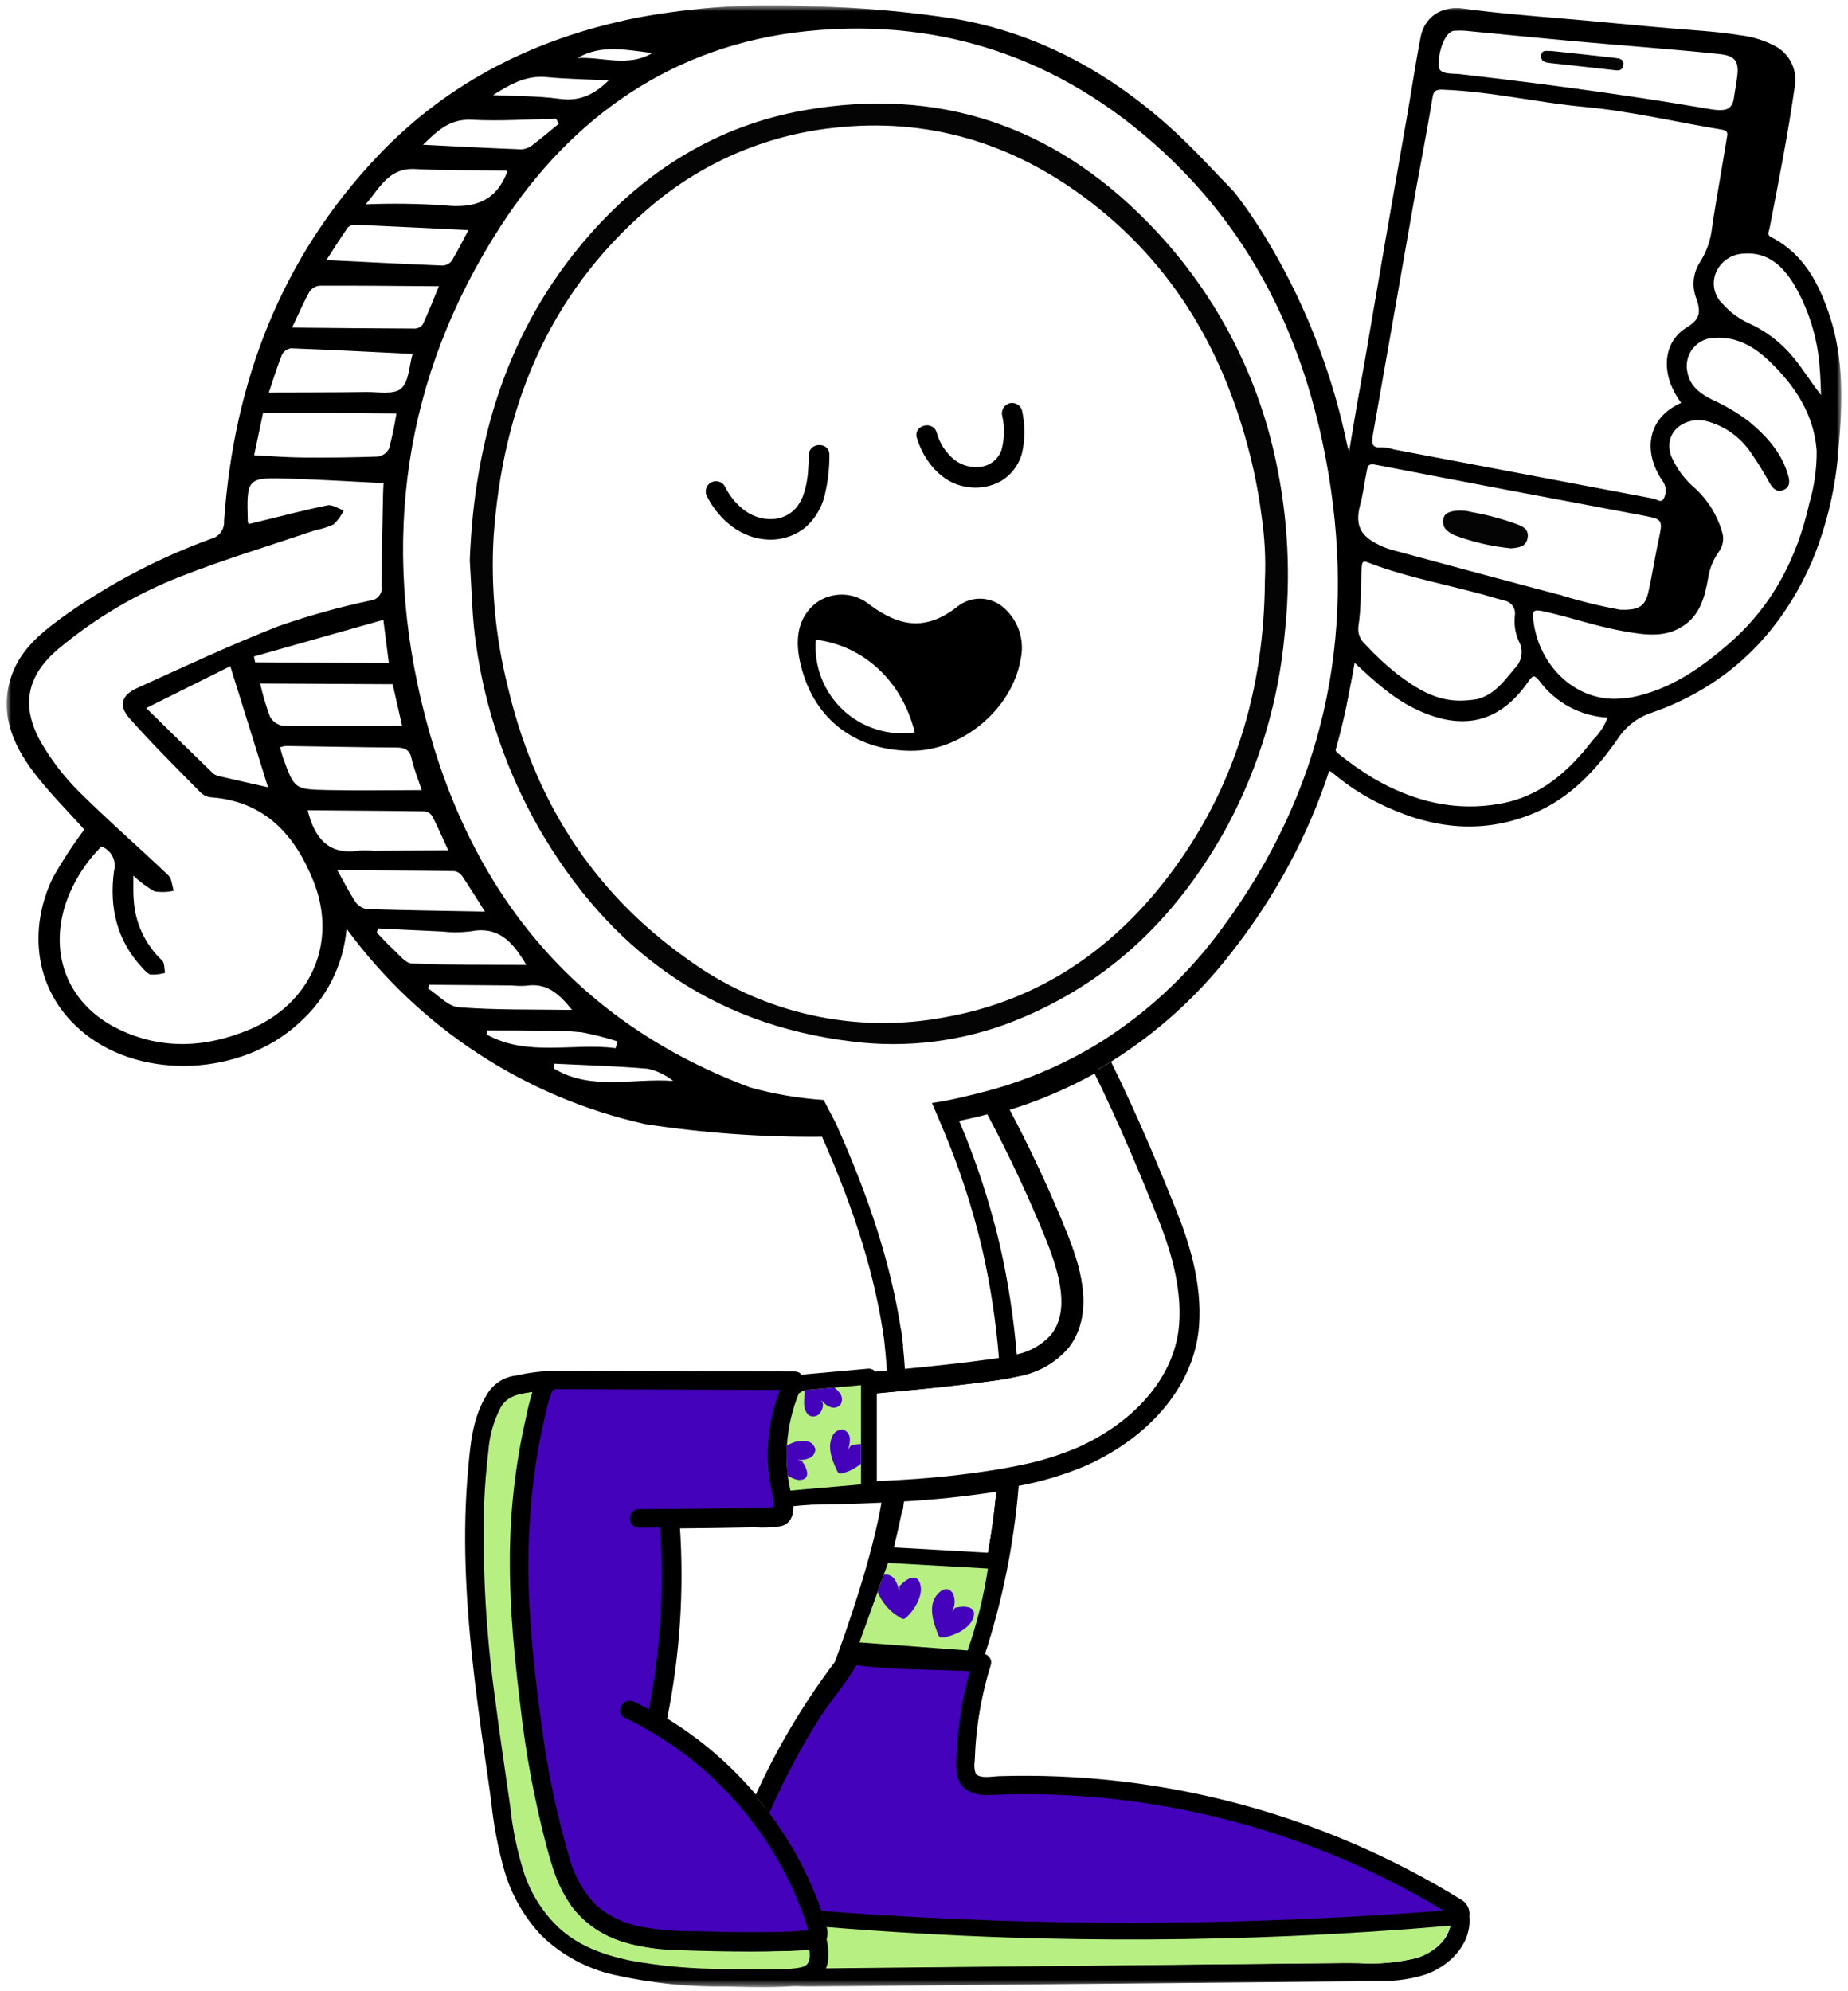
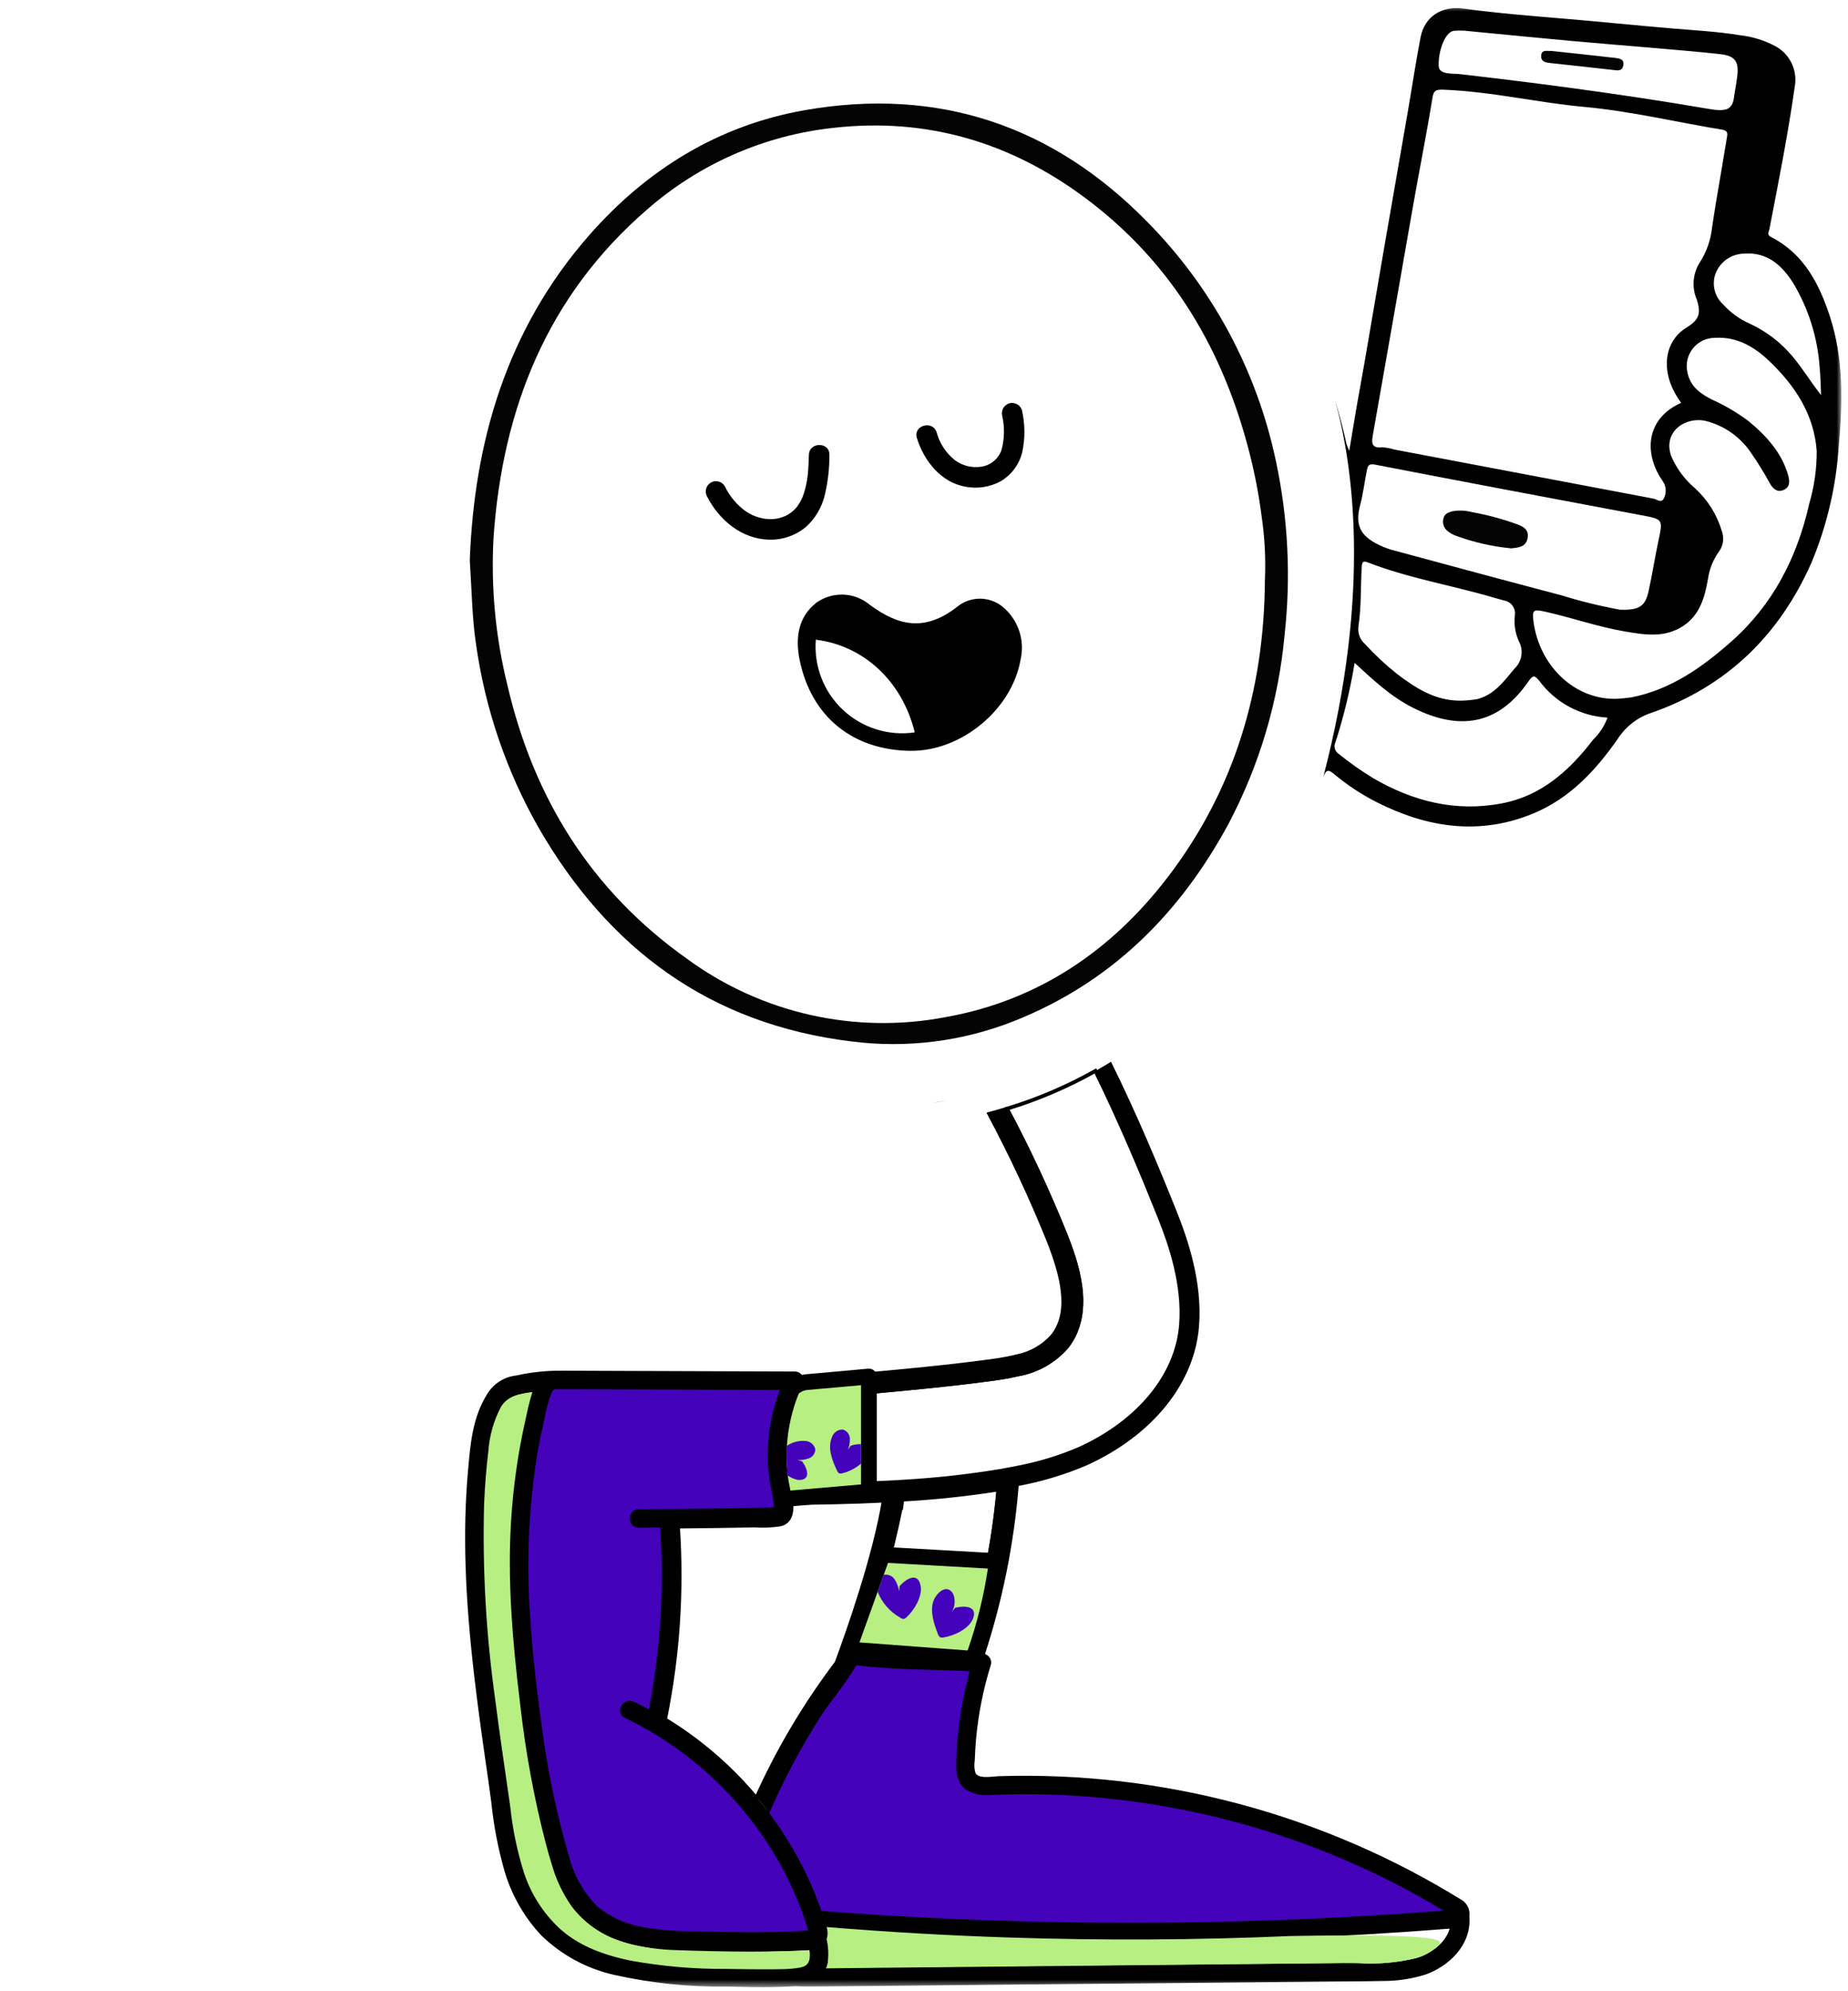
<svg xmlns="http://www.w3.org/2000/svg" width="246" height="265" viewBox="0 0 246 265" fill="none">
  <mask id="mask0_1_603" style="mask-type:luminance" maskUnits="userSpaceOnUse" x="0" y="0" width="246" height="265">
    <path d="M245.113 0.734H0.887V264.472H245.113V0.734Z" fill="white" />
  </mask>
  <g mask="url(#mask0_1_603)">
    <path d="M62.537 74.575C63.117 58.997 67.326 43.952 78.46 31.275C86.072 22.61 95.585 16.687 107.142 14.662C124.963 11.54 140.18 16.762 152.657 29.462C161.371 38.259 167.352 49.391 169.876 61.514C171.473 69.059 171.854 76.811 171.003 84.476C170.198 93.292 167.653 101.861 163.515 109.687C157.1 121.526 147.982 130.749 135.001 135.893C128.156 138.604 120.737 139.542 113.433 138.619C94.381 136.325 80.964 126.153 71.762 110.28C67.439 102.718 64.592 94.404 63.372 85.78C62.845 82.285 62.81 78.78 62.537 74.58M168.384 77.141C168.502 74.342 168.357 71.538 167.949 68.766C167.596 66.013 167.082 63.284 166.408 60.592C162.954 46.864 156.201 35.092 144.455 26.341C134.555 18.969 123.443 15.611 110.955 17.015C101.77 18.003 93.111 21.794 86.155 27.874C72.776 39.434 66.906 54.474 65.705 71.433C65.325 78.094 65.95 84.773 67.559 91.248C71.032 106.135 78.608 118.5 91.448 127.607C96.351 131.203 101.944 133.748 107.876 135.083C113.808 136.418 119.952 136.514 125.923 135.365C138.24 133.16 147.937 126.495 155.323 116.906C164.365 105.169 168.305 91.706 168.379 77.139" fill="#040404" />
    <path d="M201.174 72.986C198.605 72.739 196.079 72.156 193.66 71.253C193.283 71.097 192.933 70.882 192.623 70.617C192.399 70.42 192.235 70.163 192.151 69.877C192.068 69.591 192.067 69.286 192.15 69C192.281 68.395 192.769 68.193 193.34 68.046C194.197 67.894 195.076 67.931 195.916 68.156C197.911 68.512 199.873 69.034 201.781 69.716C202.681 70.039 203.547 70.406 203.355 71.583C203.155 72.814 202.134 72.883 201.175 72.983" fill="#040404" />
    <path d="M206.448 6.773C209.392 7.091 212.191 7.38 214.986 7.705C215.563 7.772 216.272 7.865 216.079 8.738C215.908 9.513 215.315 9.381 214.705 9.309C211.957 8.983 209.205 8.709 206.453 8.401C205.867 8.335 205.145 8.267 205.153 7.496C205.16 6.485 206.03 6.85 206.453 6.774" fill="#040404" />
    <path d="M121.225 99.932C113.504 99.854 107.995 95.381 106.451 87.864C105.851 84.964 106.219 82.142 108.651 80.233C109.7 79.478 110.971 79.095 112.263 79.142C113.554 79.19 114.793 79.667 115.784 80.497C119.755 83.433 123.223 83.997 127.371 80.797C128.22 80.087 129.289 79.692 130.396 79.681C131.502 79.67 132.579 80.043 133.442 80.736C134.463 81.571 135.23 82.676 135.656 83.924C136.083 85.173 136.151 86.515 135.854 87.801C134.703 94.433 127.978 100.001 121.221 99.928M121.766 97.466C120.102 90.666 114.96 85.917 108.602 85.142C108.462 86.87 108.714 88.608 109.338 90.226C109.963 91.843 110.945 93.299 112.211 94.484C113.477 95.67 114.994 96.554 116.649 97.072C118.304 97.59 120.054 97.727 121.77 97.474" fill="black" />
    <path d="M94.132 66.097C95.732 69.223 98.712 71.718 102.337 71.826C104.146 71.887 105.914 71.278 107.301 70.116C108.519 69.008 109.38 67.563 109.772 65.964C110.204 64.191 110.418 62.371 110.407 60.546C110.452 58.787 107.721 58.789 107.676 60.546C107.659 61.215 107.634 61.884 107.583 62.551C107.546 63.179 107.463 63.804 107.334 64.421C107.213 65.029 107.04 65.625 106.817 66.203C106.762 66.332 106.583 66.687 106.462 66.893C106.377 67.04 106.285 67.182 106.189 67.322C106.195 67.313 106.056 67.506 106.123 67.422C106.167 67.364 106.023 67.545 106.001 67.567C104.285 69.541 101.453 69.487 99.325 68.087C98.107 67.227 97.131 66.068 96.491 64.722C96.4 64.567 96.28 64.431 96.137 64.323C95.995 64.214 95.832 64.135 95.658 64.09C95.484 64.044 95.304 64.033 95.126 64.058C94.948 64.082 94.777 64.141 94.622 64.232C94.467 64.322 94.332 64.442 94.223 64.585C94.115 64.728 94.035 64.891 93.99 65.065C93.945 65.238 93.934 65.419 93.958 65.597C93.982 65.775 94.041 65.946 94.132 66.101" fill="black" />
    <path d="M122.051 58.288C122.962 61.288 125.251 64.208 128.494 64.773C130.107 65.089 131.78 64.832 133.223 64.045C133.927 63.625 134.54 63.071 135.029 62.414C135.518 61.757 135.872 61.009 136.071 60.215C136.469 58.373 136.461 56.467 136.046 54.629C135.947 54.281 135.716 53.987 135.401 53.808C135.087 53.63 134.715 53.582 134.366 53.675C134.022 53.779 133.731 54.011 133.553 54.324C133.375 54.637 133.325 55.006 133.412 55.355C133.75 56.841 133.72 58.387 133.326 59.86C133.128 60.451 132.769 60.975 132.29 61.374C131.812 61.773 131.231 62.031 130.614 62.119C130 62.211 129.373 62.181 128.771 62.03C128.169 61.879 127.602 61.609 127.104 61.238C125.927 60.301 125.08 59.013 124.685 57.561C124.176 55.883 121.538 56.599 122.051 58.287" fill="black" />
    <path d="M204.067 108.285C208.942 106.285 212.41 102.552 215.358 98.326C216.413 96.693 217.998 95.472 219.845 94.868C229.838 91.392 236.864 84.541 241.13 74.903C243.191 69.969 244.421 64.728 244.769 59.393C245.284 53.559 245.433 47.739 243.581 42.093C242.159 37.76 240.12 33.785 235.795 31.57C235.144 31.236 235.462 30.897 235.545 30.465C236.753 24.194 238.004 17.928 238.901 11.603C239.106 10.564 238.981 9.487 238.545 8.523C238.109 7.558 237.383 6.753 236.467 6.221C234.961 5.393 233.305 4.871 231.596 4.686C228.542 4.186 225.447 4.032 222.365 3.768C217.647 3.368 212.935 2.881 208.216 2.485C203.724 2.109 199.231 1.751 194.764 1.138C191.938 0.75 189.635 2.2 189.103 4.957C188.468 8.248 187.973 11.566 187.403 14.87C186.361 20.895 185.303 26.917 184.261 32.942C183.382 38.032 182.523 43.125 181.646 48.216C181.316 50.135 180.952 52.048 180.62 53.966C180.288 55.884 179.981 57.78 179.609 60.007C179.465 59.701 179.34 59.386 179.233 59.065C178.811 57.132 178.314 55.236 177.742 53.379C179.955 61.335 182.692 78.396 176.151 103.417C176.541 102.384 176.841 102.4 177.586 103.023C179.327 104.48 181.228 105.735 183.252 106.761C189.976 110.169 196.914 111.227 204.071 108.286M240.825 67.108C239.203 74.261 235.978 80.537 230.399 85.448C226.517 88.866 222.355 91.806 217.137 92.821C216.463 92.919 215.785 92.983 215.104 93.011C209.525 93.106 204.965 88.58 204.15 82.851C203.908 81.151 204.092 81.051 205.766 81.43C209.287 82.221 212.705 83.43 216.272 84.038C218.935 84.492 221.588 84.938 224.061 83.312C226.322 81.823 226.934 79.449 227.367 77.028C227.551 75.728 228.048 74.493 228.814 73.428C229.097 73.043 229.281 72.595 229.351 72.122C229.421 71.65 229.374 71.167 229.214 70.717C228.573 68.53 227.348 66.559 225.67 65.017C224.278 63.848 223.18 62.368 222.463 60.697C221.315 57.425 224.396 55.388 227.104 56.036C229.55 56.662 231.679 58.166 233.085 60.262C233.991 61.564 234.826 62.914 235.585 64.307C236.024 65.08 236.577 65.576 237.436 65.207C238.336 64.818 238.241 63.97 238.016 63.198C237.139 60.189 235.116 57.998 232.782 56.066C231.261 54.925 229.617 53.956 227.882 53.177C226.372 52.407 225.006 51.457 224.629 49.577C224.5 49.026 224.497 48.453 224.62 47.901C224.743 47.349 224.99 46.832 225.341 46.388C225.692 45.944 226.139 45.586 226.648 45.339C227.157 45.092 227.716 44.964 228.281 44.963C231.26 44.784 233.571 46.188 235.569 48.104C238.955 51.352 241.475 55.147 241.832 59.994C241.849 62.403 241.508 64.8 240.818 67.108M232.193 33.752C235.235 33.536 237.172 35.279 238.693 37.652C240.742 41.071 241.953 44.926 242.227 48.902C242.345 50.032 242.348 51.173 242.418 52.585C240.968 50.754 239.94 48.996 238.618 47.441C237.046 45.56 235.071 44.057 232.84 43.041C231.515 42.447 230.33 41.58 229.361 40.497C228.788 39.972 228.391 39.283 228.225 38.524C228.058 37.766 228.129 36.974 228.429 36.257C228.748 35.52 229.273 34.892 229.942 34.448C230.61 34.004 231.394 33.764 232.196 33.757M193.567 4.094C194.022 4.064 194.478 4.061 194.932 4.085C199.643 4.537 204.349 5.006 209.057 5.439C212.499 5.756 215.946 6.018 219.39 6.319C222.605 6.601 225.824 6.856 229.031 7.213C230.98 7.43 231.503 8.213 231.251 10.178C231.171 10.806 231.081 11.435 230.961 12.057C230.773 13.031 230.853 13.705 230.261 14.28C229.718 14.809 228.518 14.674 227.607 14.518C221.307 13.439 214.98 12.492 208.642 11.64C205.438 11.209 202.231 10.802 199.021 10.417C197.421 10.224 195.819 10.036 194.214 9.853C193.428 9.763 191.585 9.966 191.519 8.839C191.408 6.939 192.319 4.239 193.565 4.091M182.765 57.806C184.478 48.042 186.212 38.281 187.905 28.513C188.871 22.938 189.781 18.555 190.693 12.971C190.833 12.116 191.093 11.896 192.088 11.935C198.659 12.191 204.647 13.663 210.958 14.235C217.127 14.804 223.174 16.262 229.267 17.262C230.089 17.398 229.951 17.869 229.878 18.32C229.4 21.272 228.883 24.22 228.388 27.168C228.215 28.195 228.072 29.228 227.909 30.258C227.733 31.957 227.153 33.588 226.217 35.017C225.776 35.74 225.515 36.558 225.454 37.402C225.394 38.247 225.537 39.094 225.87 39.872C226.477 41.73 226.159 42.589 224.507 43.594C222.092 45.063 221.251 47.978 222.368 51.03C222.719 51.955 223.198 52.825 223.792 53.616C219.336 55.597 218.792 59.851 220.983 63.508C221.202 63.798 221.394 64.106 221.559 64.43C221.691 64.748 221.749 65.091 221.729 65.435C221.709 65.778 221.611 66.113 221.442 66.413C221.096 66.978 220.542 66.447 220.093 66.362C208.585 64.189 197.078 62.01 185.57 59.825C185.055 59.656 184.519 59.56 183.977 59.538C182.436 59.7 182.598 58.769 182.767 57.806M181.067 67.186C181.462 65.707 181.637 64.169 181.941 62.665C182.057 62.093 182.113 61.658 183.06 61.842C194.86 64.133 206.677 66.348 218.491 68.573C221.408 69.122 221.382 69.099 220.752 72.042C220.278 74.252 219.941 76.491 219.452 78.696C219.016 80.667 218.243 81.233 215.659 81.15C213.013 80.665 210.398 80.023 207.827 79.228C200.327 77.26 192.853 75.228 185.369 73.211C184.935 73.095 184.509 72.947 184.095 72.769C181.218 71.527 180.285 70.11 181.066 67.187M180.826 83.376C181.232 80.751 181.109 78.094 181.271 75.452C181.314 74.757 181.461 74.615 182.111 74.867C187.511 76.957 193.231 77.895 198.762 79.518C199.236 79.657 199.715 79.781 200.191 79.918C200.646 79.985 201.056 80.23 201.331 80.598C201.606 80.967 201.723 81.43 201.657 81.885C201.515 83.065 201.698 84.262 202.185 85.346C202.505 85.934 202.62 86.611 202.514 87.271C202.408 87.931 202.086 88.538 201.598 88.996C200.198 90.68 198.935 92.456 196.633 93.054C195.939 93.169 195.237 93.235 194.533 93.254C191.125 93.315 188.511 91.616 185.988 89.714C184.452 88.492 183.015 87.151 181.688 85.704C181.365 85.417 181.118 85.055 180.969 84.65C180.82 84.245 180.773 83.809 180.833 83.381M182.795 103.571C181.204 102.603 179.679 101.531 178.229 100.361C177.967 100.198 177.775 99.942 177.693 99.644C177.61 99.347 177.643 99.028 177.785 98.754C178.89 95.312 179.738 91.793 180.324 88.226C182.861 90.569 185.234 92.776 188.155 94.232C194.263 97.276 199.443 96.543 203.481 90.665C204.062 89.82 204.302 89.872 204.881 90.584C205.942 92.026 207.308 93.216 208.883 94.068C210.458 94.92 212.202 95.413 213.989 95.511C213.58 96.619 212.927 97.621 212.078 98.443C208.916 102.564 205.199 105.933 199.871 106.936C193.737 108.091 188.095 106.656 182.79 103.572" fill="black" />
    <path d="M119.918 200.67C118.62 207.082 116.829 213.385 114.562 219.522L128.29 220.207C130.687 213.094 132.235 205.722 132.901 198.246C128.662 198.909 124.393 199.36 120.109 199.597L119.975 200.676L119.918 200.67Z" stroke="black" stroke-width="0.5" stroke-miterlimit="10" />
    <path d="M155.28 255.974C167.686 255.861 180.078 255.319 192.454 254.347C187.433 251.289 182.167 248.652 176.71 246.463C166.357 242.318 155.427 239.788 144.305 238.963C141.56 238.763 138.809 238.668 136.053 238.679C134.653 238.684 133.253 238.727 131.859 238.779C130.724 238.924 129.573 238.677 128.596 238.079C127.459 237.231 127.333 235.879 127.363 234.563C127.398 233.029 127.508 231.496 127.689 229.973C127.976 227.562 128.434 225.174 129.058 222.827C129.103 222.655 129.158 222.485 129.203 222.314L127.603 222.234L114.364 221.574C114.198 221.567 114.035 221.525 113.886 221.451C113.837 221.584 113.786 221.725 113.739 221.851L113.681 221.83C113.655 221.892 113.622 221.95 113.581 222.003C111.939 224.155 110.392 226.375 108.939 228.662C106.289 232.629 103.944 236.791 101.924 241.113C104.248 244.196 106.192 247.547 107.716 251.094C108.183 252.191 108.613 253.304 109.006 254.431C111.773 254.643 114.961 254.839 117.731 255.008C130.232 255.769 142.749 256.093 155.282 255.98" fill="#4402BB" />
    <path d="M111.397 221.205C112.919 217.094 116.416 207.175 117.639 199.733C113.504 199.933 109.339 200.018 105.339 200.045C105.344 200.113 105.356 200.18 105.36 200.245C105.422 201.375 105.16 202.56 103.922 202.887C102.785 203.067 101.631 203.117 100.483 203.036C97.074 203.103 93.664 203.151 90.254 203.18C90.827 211.693 90.264 220.244 88.581 228.608C88.566 228.686 88.543 228.762 88.513 228.835C93.118 231.636 97.228 235.177 100.68 239.316C103.57 232.897 107.176 226.825 111.43 221.216L111.397 221.205Z" stroke="black" stroke-width="0.5" stroke-miterlimit="10" />
    <path d="M120.33 197.193C124.604 196.945 128.862 196.474 133.086 195.781C133.916 195.638 134.732 195.481 135.529 195.32C138.327 194.787 141.059 193.952 143.677 192.831C151.627 189.214 156.686 183.04 157.212 176.315C157.633 170.938 155.783 165.573 154.355 162.005C152.144 156.483 149.268 149.542 145.818 142.537C142.083 144.634 138.132 146.32 134.034 147.567C136.937 153.025 139.549 158.633 141.859 164.367C143.127 167.646 145.764 174.467 142.013 179.251C140.334 181.18 138.044 182.475 135.526 182.92C134.749 183.106 133.951 183.254 133.149 183.379C132.823 183.429 132.498 183.479 132.172 183.522C128.335 184.043 124.455 184.454 120.599 184.822C119.799 184.899 118.999 184.977 118.199 185.051C116.406 185.216 114.619 185.376 112.851 185.532C110.543 185.736 108.236 185.945 105.93 186.158C105.112 188.404 104.662 190.768 104.598 193.158C104.567 194.328 104.63 195.498 104.787 196.658C104.833 196.987 104.892 197.314 104.955 197.641C108.51 197.628 113.063 197.572 117.903 197.325C118.707 197.293 119.517 197.245 120.33 197.193Z" stroke="black" stroke-width="0.5" stroke-miterlimit="10" />
    <path d="M70.548 215.918C70.856 220.573 71.399 225.218 72.048 229.81C72.799 235.588 73.991 241.299 75.612 246.896C75.625 246.936 75.638 246.976 75.651 247.017C76.272 249.571 77.58 251.907 79.433 253.773C81.155 255.209 83.224 256.167 85.433 256.55C85.527 256.57 85.62 256.593 85.714 256.612C88.289 257.019 90.894 257.206 93.501 257.171C96.664 257.252 99.829 257.305 102.993 257.25C104.565 257.16 106.134 257.033 107.701 256.869C107.687 256.825 107.669 256.785 107.656 256.74C107.615 256.589 107.579 256.435 107.535 256.296C107.352 255.719 107.158 255.146 106.951 254.576C106.933 254.527 106.913 254.476 106.895 254.431C106.085 252.228 105.103 250.091 103.959 248.042C103.134 246.564 102.229 245.132 101.249 243.752C100.744 243.039 100.219 242.341 99.675 241.658C95.259 236.091 89.633 231.603 83.224 228.535C81.914 227.911 83.059 225.97 84.361 226.59C85.075 226.93 85.778 227.29 86.475 227.668C88.052 219.615 88.563 211.39 87.996 203.204C87.018 203.211 86.039 203.223 85.061 203.227C84.768 203.218 84.49 203.096 84.286 202.885C84.082 202.675 83.968 202.393 83.968 202.1C83.968 201.807 84.082 201.526 84.286 201.315C84.49 201.105 84.768 200.983 85.061 200.974C88.128 200.962 91.194 200.936 94.261 200.895C95.744 200.875 97.228 200.851 98.711 200.824C99.502 200.81 100.293 200.794 101.084 200.777L102.271 200.751C102.552 200.715 102.835 200.696 103.119 200.693C103.119 200.593 103.127 200.493 103.119 200.393C103.111 200.293 103.102 200.171 103.092 200.06C103.068 199.806 103.034 199.553 102.992 199.3C102.892 198.752 102.787 198.207 102.692 197.659C102.661 197.48 102.626 197.302 102.601 197.122C101.996 192.992 102.484 188.776 104.019 184.895L101.012 184.884L81.898 184.818L77.116 184.797L74.767 184.789H74.726C74.102 184.789 73.62 184.671 73.357 185.314C72.867 186.717 72.489 188.158 72.227 189.622C71.889 191.106 71.596 192.599 71.349 194.103C70.245 201.32 69.977 208.639 70.548 215.918Z" stroke="black" stroke-width="0.5" stroke-miterlimit="10" />
    <path d="M107.904 260.645C107.965 260.201 107.957 259.751 107.878 259.31C107.794 259.317 107.71 259.323 107.625 259.328C106.782 259.38 105.936 259.413 105.092 259.442C104.316 259.468 103.541 259.485 102.764 259.497C101.61 259.56 100.456 259.61 99.3 259.636C98.425 259.656 97.55 259.664 96.675 259.661C95.975 259.661 95.275 259.661 94.568 259.642C91.238 259.687 87.914 259.365 84.654 258.683C83.934 258.526 83.224 258.325 82.528 258.083C80.013 257.24 77.812 255.657 76.212 253.541C75.029 251.833 74.138 249.941 73.575 247.941C72.659 245.487 71.919 242.97 71.363 240.41C69.69 232.665 68.679 224.791 68.339 216.875C68.298 216.161 68.262 215.446 68.233 214.729C68.097 212.492 68.015 210.253 68.015 208.016C67.981 201.533 68.686 195.067 70.115 188.743C70.363 187.49 70.681 186.251 71.066 185.033C69.305 185.277 67.577 185.467 66.602 187.133C65.65 188.961 65.084 190.965 64.937 193.021C64.656 195.359 64.473 197.707 64.371 200.06C64.129 208.786 64.627 217.518 65.86 226.16C66.405 230.445 67.038 234.718 67.66 238.993C68.005 242.476 68.694 245.916 69.718 249.263C70.662 252.057 72.279 254.577 74.426 256.599C77.146 258.863 80.423 260.356 83.916 260.923C88.111 261.686 92.368 262.059 96.632 262.036C97.256 262.048 97.881 262.055 98.506 262.064C100.035 262.085 101.564 262.099 103.093 262.088C103.536 262.088 103.984 262.079 104.433 262.063C105.087 262.048 105.739 261.988 106.384 261.884C107.212 261.745 107.707 261.503 107.904 260.645Z" stroke="black" stroke-width="0.5" stroke-miterlimit="10" />
    <path d="M96.675 259.666C97.551 259.67 98.427 259.661 99.301 259.641C100.456 259.615 101.611 259.566 102.764 259.502C101.854 259.516 100.944 259.523 100.034 259.523C96.719 259.519 93.402 259.452 90.084 259.323C88.258 259.275 86.441 259.061 84.653 258.684C87.913 259.366 91.237 259.687 94.567 259.643C95.267 259.661 95.967 259.659 96.674 259.662" fill="black" />
    <path d="M71.365 240.41C71.921 242.97 72.661 245.487 73.577 247.941C73.305 247.072 73.06 246.197 72.826 245.331C71.261 239.291 70.122 233.149 69.419 226.949C68.919 222.896 68.484 218.815 68.235 214.729C68.265 215.445 68.301 216.16 68.341 216.875C68.681 224.791 69.693 232.664 71.365 240.409" fill="black" />
    <path d="M71.365 240.41C71.921 242.97 72.661 245.487 73.577 247.941C73.305 247.072 73.06 246.197 72.826 245.331C71.261 239.291 70.122 233.149 69.419 226.949C68.919 222.896 68.484 218.815 68.235 214.729C68.265 215.445 68.301 216.16 68.341 216.875C68.681 224.791 69.693 232.665 71.365 240.41Z" stroke="black" stroke-width="0.5" stroke-miterlimit="10" />
-     <path d="M103.009 257.248C103.803 257.234 104.597 257.213 105.39 257.185C106.181 257.09 106.977 257.053 107.773 257.072C107.773 257.064 107.768 257.057 107.763 257.048C107.737 256.99 107.716 256.93 107.7 256.868C106.134 257.031 104.564 257.158 102.992 257.249L103.009 257.248Z" fill="black" />
    <path d="M128.29 220.208L130.59 220.323C130.658 220.328 130.724 220.338 130.79 220.355C133.189 213.044 134.719 205.476 135.348 197.808C134.548 197.965 133.734 198.111 132.907 198.248C132.241 205.724 130.694 213.096 128.296 220.209" fill="black" />
    <path d="M128.29 220.208L130.59 220.323C130.658 220.328 130.724 220.338 130.79 220.355C133.189 213.044 134.719 205.476 135.348 197.808C134.548 197.965 133.734 198.111 132.907 198.248C132.239 205.724 130.689 213.095 128.29 220.208Z" stroke="black" stroke-width="0.5" stroke-miterlimit="10" />
    <path d="M125.931 146.496L124.068 146.801C124.627 146.736 125.268 146.625 125.931 146.496Z" fill="black" />
    <path d="M120.129 200.614C118.838 206.952 117.067 213.183 114.829 219.252L130.713 220.045C130.785 220.05 130.856 220.061 130.926 220.079C131.105 220.118 131.274 220.192 131.422 220.298C131.571 220.404 131.697 220.54 131.791 220.696C131.871 220.832 131.921 220.984 131.938 221.141C131.955 221.298 131.939 221.456 131.891 221.607C130.896 224.803 130.239 228.095 129.931 231.429C129.855 232.29 129.801 233.158 129.771 234.008C129.766 234.143 129.755 234.289 129.744 234.44C129.664 234.95 129.7 235.471 129.85 235.965C130.156 236.657 131.51 236.527 132.405 236.442C132.613 236.422 132.796 236.405 132.937 236.4C154.715 235.715 176.211 241.479 194.723 252.97C195.05 253.212 195.303 253.539 195.456 253.915C195.609 254.291 195.655 254.702 195.59 255.103C195.602 255.159 195.61 255.216 195.614 255.274C195.793 258.974 192.801 261.723 189.756 262.802C187.895 263.384 185.955 263.675 184.005 263.665C182.554 263.705 181.078 263.713 179.65 263.721C179.028 263.721 178.407 263.725 177.785 263.734L131.26 264.17C128.654 264.194 126.048 264.221 123.44 264.25C118.382 264.304 113.15 264.359 108.005 264.387H107.634C106.577 264.396 105.519 264.348 104.466 264.244L104.472 264.034L104.637 264.029L104.809 264.024C106.722 263.924 108.84 263.671 109.75 261.964L109.779 261.909L114.15 261.866L178.678 261.261C179.368 261.255 180.078 261.261 180.771 261.272C183.356 261.431 185.95 261.214 188.471 260.627C190.179 260.132 192.354 258.809 192.977 256.692C185.907 257.251 178.777 257.675 171.794 257.953C159.328 258.453 146.687 258.508 134.223 258.132C126.268 257.892 118.164 257.464 110.136 256.86L110.051 256.854L110.04 256.769C109.947 256.218 109.798 255.678 109.595 255.157C109.553 255.036 109.511 254.918 109.473 254.804C109.453 254.744 109.431 254.686 109.41 254.627C109.389 254.568 109.374 254.527 109.357 254.482L109.304 254.33L109.464 254.342C112.531 254.577 115.247 254.766 117.764 254.919C130.213 255.677 142.846 256.003 155.308 255.891C167.496 255.781 179.89 255.242 192.149 254.291C187.216 251.309 182.05 248.731 176.7 246.584C166.359 242.435 155.439 239.905 144.326 239.084C141.586 238.884 138.817 238.792 136.082 238.8C134.603 238.806 133.133 238.854 131.891 238.9C130.731 239.048 129.556 238.792 128.561 238.177C127.388 237.303 127.255 235.929 127.285 234.577C127.32 233.058 127.43 231.51 127.612 229.977C127.901 227.561 128.359 225.168 128.984 222.816C129.012 222.711 129.042 222.606 129.072 222.501L129.093 222.43C124.093 222.181 118.951 222.274 113.993 221.63C112.593 224.103 110.584 226.318 109.056 228.73C106.545 232.7 104.343 236.858 102.469 241.166L102.397 241.331L102.289 241.187C101.825 240.568 101.309 239.921 100.713 239.208L100.671 239.157L100.698 239.097C103.573 232.714 107.155 226.673 111.376 221.089L111.412 220.989C111.702 220.207 112.072 219.189 112.489 218.003C114.689 211.992 116.414 205.818 117.649 199.538L117.663 199.454H117.748C118.573 199.413 119.396 199.368 120.217 199.318L120.343 199.31L120.129 200.614Z" fill="black" />
-     <path d="M110.087 256.484C118.134 257.142 126.257 257.609 134.232 257.87C146.726 258.279 159.397 258.215 171.893 257.67C178.893 257.37 186.04 256.905 193.127 256.296C192.775 257.322 192.181 258.247 191.395 258.994C190.609 259.741 189.654 260.287 188.611 260.585C186.091 261.223 183.486 261.459 180.893 261.285C180.202 261.276 179.487 261.267 178.793 261.274L114.11 261.933L109.728 261.98C109.699 260.139 109.79 258.299 110 256.47L109.989 256.378" fill="#B7EF83" />
-     <path d="M103.251 200.725C103.209 200.704 103.162 200.692 103.114 200.691C103.114 200.777 103.114 200.863 103.114 200.949C103.403 200.77 103.45 200.696 103.255 200.725" fill="black" />
-     <path d="M103.251 200.725C103.209 200.704 103.162 200.692 103.114 200.691C103.114 200.777 103.114 200.863 103.114 200.949C103.402 200.77 103.447 200.696 103.251 200.725Z" stroke="black" stroke-width="0.5" stroke-miterlimit="10" />
+     <path d="M110.087 256.484C118.134 257.142 126.257 257.609 134.232 257.87C146.726 258.279 159.397 258.215 171.893 257.67C192.775 257.322 192.181 258.247 191.395 258.994C190.609 259.741 189.654 260.287 188.611 260.585C186.091 261.223 183.486 261.459 180.893 261.285C180.202 261.276 179.487 261.267 178.793 261.274L114.11 261.933L109.728 261.98C109.699 260.139 109.79 258.299 110 256.47L109.989 256.378" fill="#B7EF83" />
    <path d="M154.355 162.004C155.783 165.571 157.633 170.936 157.212 176.314C156.686 183.039 151.626 189.214 143.677 192.83C141.059 193.951 138.327 194.785 135.53 195.319C134.73 195.485 133.917 195.637 133.087 195.78C128.863 196.473 124.605 196.944 120.331 197.192C119.517 197.244 118.708 197.292 117.906 197.332C113.066 197.58 108.513 197.632 104.958 197.648C105.13 198.44 105.258 199.242 105.342 200.048C109.334 200.021 113.503 199.938 117.642 199.736C118.468 199.696 119.292 199.651 120.113 199.6C124.397 199.364 128.666 198.913 132.904 198.249C133.735 198.116 134.548 197.969 135.345 197.81C138.551 197.236 141.681 196.3 144.676 195.02C153.433 191.036 159.017 184.115 159.612 176.505C160.072 170.625 158.112 164.905 156.589 161.114C154.344 155.506 151.418 148.446 147.896 141.314C147.214 141.737 146.523 142.146 145.822 142.541C149.272 149.546 152.147 156.487 154.359 162.009" fill="black" />
    <path d="M105.9 186.167H105.934C108.234 185.949 110.547 185.745 112.855 185.541C114.622 185.385 116.409 185.225 118.202 185.06C119.002 184.986 119.802 184.908 120.602 184.831C124.459 184.461 128.339 184.05 132.175 183.531C132.501 183.487 132.827 183.438 133.153 183.388C133.953 183.263 134.753 183.115 135.53 182.929C138.048 182.484 140.338 181.189 142.016 179.26C145.768 174.477 143.13 167.655 141.862 164.376C139.552 158.642 136.94 153.034 134.037 147.576C133.261 147.813 132.476 148.038 131.681 148.25C134.627 153.772 137.277 159.447 139.621 165.25C141.309 169.614 142.689 174.516 140.121 177.784C138.877 179.188 137.207 180.145 135.367 180.509C134.589 180.709 133.787 180.865 132.992 180.991C132.608 181.052 132.226 181.107 131.849 181.158C128.084 181.668 124.266 182.074 120.467 182.439C119.667 182.516 118.867 182.594 118.073 182.667C116.252 182.835 114.437 182.997 112.642 183.156C110.716 183.327 108.79 183.501 106.865 183.679C106.465 183.716 106.065 183.75 105.672 183.787L105.9 186.167Z" fill="black" />
    <path d="M105.9 186.167H105.934C108.234 185.949 110.547 185.745 112.855 185.541C114.622 185.385 116.409 185.225 118.202 185.06C119.002 184.986 119.802 184.908 120.602 184.831C124.459 184.461 128.339 184.05 132.175 183.531C132.501 183.487 132.827 183.438 133.153 183.388C133.953 183.263 134.753 183.115 135.53 182.929C138.048 182.484 140.338 181.189 142.016 179.26C145.768 174.477 143.13 167.655 141.862 164.376C139.552 158.642 136.94 153.034 134.037 147.576C133.261 147.813 132.476 148.038 131.681 148.25C134.627 153.772 137.277 159.447 139.621 165.25C141.309 169.614 142.689 174.516 140.121 177.784C138.877 179.188 137.207 180.145 135.367 180.509C134.589 180.709 133.787 180.865 132.992 180.991C132.608 181.052 132.226 181.107 131.849 181.158C128.084 181.668 124.266 182.074 120.467 182.439C119.667 182.516 118.867 182.594 118.073 182.667C116.252 182.835 114.437 182.997 112.642 183.156C110.716 183.327 108.79 183.501 106.865 183.679C106.465 183.716 106.065 183.75 105.672 183.787L105.9 186.167Z" stroke="black" stroke-width="0.5" stroke-miterlimit="10" />
-     <path d="M164.187 25.434C161.834 23.028 159.352 20.281 156.652 17.767C148.273 9.967 138.552 4.502 127.242 2.525C120.908 1.543 114.515 0.982 108.106 0.847C100.335 0.426 92.541 0.927 84.887 2.34C71.481 5 59.724 10.81 50.287 20.758C37.414 34.34 31.132 50.827 29.83 69.334C29.867 69.865 29.718 70.392 29.408 70.825C29.097 71.257 28.645 71.567 28.13 71.702C21.302 74.183 14.831 77.556 8.887 81.734C5.88 83.896 2.862 86.184 1.567 89.843C-0.145 94.679 1.587 98.943 4.457 102.743C6.518 105.472 8.981 107.898 11.222 110.411C9.692 112.452 8.296 114.59 7.04 116.811C3.809 123.436 4.288 132.053 11.371 137.649C19.096 143.749 32.089 143.202 39.71 136.239C43.406 133.021 45.71 128.496 46.139 123.615C55.792 136.801 69.902 146.036 85.849 149.605C93.65 150.803 101.535 151.368 109.427 151.294C113.892 161.38 116.543 170.045 117.704 178.388C117.863 179.805 117.982 181.225 118.076 182.647C118.876 182.573 119.676 182.496 120.47 182.419C120.396 181.319 120.311 180.225 120.2 179.13H120.225C120.225 179.119 120.225 179.109 120.225 179.097L119.962 176.997C119.962 176.993 119.962 176.99 119.962 176.987H119.931C118.631 168.514 115.848 159.707 111.254 149.479L109.642 146.398C106.337 146.179 103.063 145.623 99.871 144.737C77.006 136.165 62.771 119.342 56.56 95.237C50.63 72.212 53.669 50.157 66.63 30.126C76.111 15.467 89.767 5.934 107.428 4.143C126.087 2.248 142.495 8.234 156.053 21.356C167.874 32.802 174.188 47.122 176.853 63.105C180.532 85.134 176.083 105.405 162.737 123.471C158.355 129.514 152.863 134.667 146.554 138.658C145.874 139.082 145.184 139.492 144.483 139.886C140.738 141.993 136.763 143.662 132.636 144.86C131.855 145.088 131.064 145.3 130.262 145.498C130.194 145.515 130.128 145.535 130.062 145.552C128.962 145.822 127.385 146.21 125.926 146.495C125.264 146.624 124.626 146.735 124.063 146.8L125.511 150.224C127.703 155.394 129.453 160.741 130.743 166.206C131.85 171.068 132.601 176.005 132.991 180.977C133.791 180.852 134.591 180.699 135.367 180.495C134.961 175.505 134.198 170.551 133.086 165.67C131.765 160.07 129.972 154.592 127.728 149.295L127.681 149.183L129.995 148.672C130.563 148.537 131.119 148.385 131.677 148.237C132.473 148.026 133.258 147.801 134.034 147.563C138.132 146.316 142.083 144.63 145.818 142.533C146.52 142.137 147.211 141.728 147.892 141.306C154.005 137.481 159.396 132.609 163.82 126.915C175.778 111.734 181.187 94.326 181.012 75.076C180.742 45.156 164.187 25.434 164.187 25.434ZM35.031 54.913L52.769 55.039C52.526 56.612 52.198 58.171 51.786 59.709C51.642 59.991 51.432 60.234 51.174 60.418C50.916 60.602 50.618 60.722 50.304 60.767C46.938 60.892 43.566 60.919 40.197 60.892C38.141 60.876 36.086 60.706 33.828 60.592C34.18 58.929 34.574 57.064 35.028 54.91M35.679 104.783C33.788 104.356 31.617 103.872 29.45 103.37C29.078 103.328 28.721 103.194 28.413 102.981C25.487 100.158 22.591 97.306 19.462 94.242L30.656 88.669L35.679 104.783ZM33.804 87.372L51.029 82.497C51.295 84.577 51.506 86.23 51.764 88.253L33.964 88.147C33.91 87.888 33.855 87.63 33.802 87.372M34.625 90.972L52.269 91.063C52.688 92.906 53.096 94.705 53.526 96.601C48.126 96.62 42.885 96.681 37.651 96.601C37.288 96.54 36.943 96.397 36.644 96.181C36.345 95.965 36.1 95.683 35.928 95.357C35.4 93.924 34.966 92.459 34.628 90.971M33.256 137.004C27.53 139.423 21.675 139.769 15.916 137.038C9.171 133.838 6.41 127.196 8.79 120.127C9.785 117.317 11.397 114.766 13.508 112.661C14.147 112.901 14.672 113.371 14.981 113.98C15.289 114.588 15.359 115.29 15.175 115.947C14.538 120.677 15.504 125.111 18.892 128.747C19.242 129.123 19.634 129.631 20.074 129.712C20.715 129.736 21.356 129.662 21.974 129.492C21.854 128.929 21.926 128.159 21.581 127.837C19.335 125.723 17.982 122.831 17.797 119.752C17.71 118.801 17.766 117.837 17.753 116.539C18.6 117.352 19.546 118.055 20.568 118.633C21.418 118.774 22.288 118.746 23.127 118.551C22.898 117.851 22.875 116.945 22.408 116.5C18.465 112.741 14.34 109.167 10.483 105.324C8.553 103.405 6.883 101.242 5.514 98.89C2.692 93.99 3.531 89.89 7.873 86.282C12.719 82.246 18.183 79.018 24.056 76.721C29.956 74.411 36.037 72.58 42.042 70.549C42.866 70.396 43.667 70.139 44.426 69.785C44.972 69.251 45.422 68.627 45.754 67.94C45.035 67.694 44.254 67.129 43.608 67.257C40.691 67.834 37.808 68.606 34.92 69.308L33.105 69.749C33.054 69.654 33.014 69.553 32.985 69.449C32.822 63.565 32.823 63.524 38.666 63.708C42.742 63.836 46.813 64.094 51.059 64.302C51.044 64.602 51.003 65.158 50.992 65.719C50.916 69.802 50.801 73.885 50.8 77.968C50.842 78.199 50.834 78.437 50.778 78.665C50.721 78.893 50.617 79.107 50.473 79.293C50.328 79.478 50.147 79.631 49.939 79.742C49.731 79.852 49.503 79.918 49.268 79.934C45.151 80.806 41.093 81.938 37.119 83.323C30.733 85.814 24.512 88.733 18.267 91.573C16.167 92.528 15.743 93.899 17.235 95.593C20.272 99.041 23.558 102.271 26.78 105.553C27.169 105.892 27.659 106.093 28.173 106.125C35.334 106.673 39.349 111.265 41.747 117.325C44.978 125.489 41.368 133.579 33.256 137.007M89.605 143.866C84.259 143.452 78.705 145.24 73.695 142.191C73.706 141.983 73.716 141.776 73.727 141.57C77.887 141.77 82.054 141.886 86.201 142.241C87.447 142.506 88.612 143.063 89.601 143.866M82.187 138.595L81.956 139.5C76.256 138.777 70.256 140.688 64.805 137.7C64.813 137.513 64.821 137.326 64.829 137.139C67.153 137.146 69.477 137.132 71.8 137.168C73.675 137.132 75.551 137.206 77.418 137.388C79.031 137.691 80.624 138.095 82.186 138.597M76.149 134.418C70.998 134.336 66.016 134.446 61.073 134.062C59.645 133.951 58.328 132.423 56.96 131.544L57.16 131.07C60.813 131.098 64.466 131.128 68.119 131.159C68.765 131.225 69.415 131.238 70.062 131.198C72.816 130.763 74.481 132.34 76.151 134.419M70.062 128.434C64.829 128.396 59.816 128.454 54.816 128.234C53.946 128.196 53.095 127.018 52.296 126.299C51.543 125.622 50.871 124.855 50.164 124.128L50.321 123.565C53.121 123.702 55.921 123.856 58.726 123.97C60.012 124.119 61.311 124.117 62.596 123.964C66.311 123.216 68.253 125.315 70.062 128.434ZM61.519 116.595C62.494 118.03 63.4 119.514 64.552 121.327C59.063 121.227 53.97 121.157 48.879 120.997C48.576 120.957 48.283 120.855 48.021 120.698C47.758 120.541 47.53 120.332 47.351 120.084C46.502 118.817 45.817 117.44 44.891 115.791C50.341 115.834 55.419 115.86 60.491 115.941C60.697 115.974 60.895 116.049 61.071 116.162C61.247 116.274 61.398 116.421 61.515 116.594M57.524 108.594C58.254 110.005 58.883 111.468 59.665 113.165C56.212 113.192 53.002 113.221 49.791 113.24C49.147 113.18 48.5 113.168 47.854 113.205C43.854 113.848 41.911 111.705 40.954 107.844C46.171 107.883 51.332 107.908 56.491 107.985C56.697 108.003 56.896 108.068 57.074 108.173C57.252 108.279 57.405 108.422 57.52 108.594M54.795 100.987C55.078 102.296 55.609 103.553 56.14 105.162C51.833 105.167 47.716 105.244 43.601 105.157C39.183 105.063 39.182 104.997 37.68 100.857C37.53 100.443 37.432 100.01 37.275 99.464C37.521 99.376 37.775 99.316 38.034 99.285C42.947 99.354 47.859 99.462 52.773 99.493C53.901 99.5 54.535 99.781 54.795 100.985M53.395 51.716C52.46 52.551 50.361 52.152 48.774 52.173C44.527 52.23 40.28 52.22 35.788 52.237C36.425 50.357 36.904 48.757 37.532 47.216C37.651 46.987 37.822 46.789 38.031 46.64C38.241 46.49 38.483 46.392 38.738 46.355C44.083 46.555 49.425 46.838 54.917 47.108C54.469 48.708 54.441 50.782 53.395 51.716ZM56.282 43.176C56.157 43.344 55.995 43.482 55.809 43.578C55.623 43.675 55.417 43.728 55.207 43.734C49.853 43.719 44.498 43.657 38.882 43.603C39.728 41.821 40.382 40.287 41.191 38.835C41.344 38.608 41.546 38.417 41.781 38.276C42.016 38.136 42.279 38.049 42.552 38.022C47.767 38.001 52.982 38.06 58.426 38.099C57.64 39.992 57.015 41.608 56.281 43.173M60.136 34.71C59.991 34.9 59.805 35.055 59.593 35.164C59.38 35.274 59.146 35.335 58.907 35.343C53.816 35.143 48.728 34.874 43.45 34.615C44.304 33.297 45.268 31.752 46.31 30.26C46.449 30.134 46.613 30.037 46.791 29.977C46.969 29.917 47.158 29.895 47.345 29.911C52.362 30.132 57.377 30.386 62.354 30.63C61.73 31.8 60.992 33.291 60.135 34.709M67.535 22.828C66.012 26.881 63.018 27.779 59.035 27.321C55.593 27.098 52.142 27.055 48.696 27.193C50.65 24.832 51.83 22.314 55.264 22.493C59.274 22.708 63.3 22.634 67.318 22.7C67.458 22.7 67.596 22.86 67.536 22.823M70.93 19.268C70.498 19.625 69.965 19.839 69.405 19.878C65.025 19.716 60.647 19.478 56.305 19.265C58.039 17.627 59.712 15.773 62.81 15.942C66.538 16.142 70.291 15.872 74.034 15.805L74.368 16.48C73.226 17.415 72.11 18.38 70.928 19.266M74.528 13.159C71.571 12.752 68.55 12.806 65.628 12.659C67.717 11.359 69.892 9.985 72.751 10.259C75.487 10.519 78.243 10.559 81.025 10.692C79.225 12.484 77.272 13.534 74.532 13.157M76.9 7.706C80.108 5.843 83.487 6.674 86.841 7.054C83.635 8.971 80.217 7.546 76.9 7.718" fill="black" />
    <path d="M107.373 183.958L115.666 183.211V198.538L103.379 199.605C103.379 199.605 101.594 184.481 107.372 183.958" fill="#B7EF83" />
    <path d="M103.38 200.656C103.123 200.656 102.875 200.561 102.683 200.39C102.491 200.22 102.368 199.984 102.338 199.729C102.129 197.755 102.042 195.769 102.079 193.784C102.167 189.384 102.924 186.284 104.327 184.548C104.679 184.085 105.123 183.7 105.631 183.418C106.14 183.136 106.701 182.962 107.28 182.908L115.573 182.161C115.718 182.148 115.865 182.165 116.003 182.212C116.141 182.259 116.268 182.333 116.376 182.432C116.484 182.53 116.57 182.65 116.629 182.783C116.688 182.917 116.718 183.061 116.718 183.207V198.534C116.718 198.797 116.619 199.05 116.442 199.244C116.264 199.437 116.02 199.557 115.758 199.58L103.471 200.647C103.44 200.647 103.41 200.647 103.379 200.647M107.467 184.996C107.169 185.027 106.881 185.12 106.621 185.269C106.361 185.418 106.135 185.62 105.958 185.862C103.937 188.353 104.038 195.062 104.323 198.462L114.616 197.568V184.362L107.467 184.996Z" fill="black" />
    <path d="M106.98 183.762L106.972 183.662C106.963 183.357 106.833 183.068 106.611 182.858C106.389 182.648 106.094 182.534 105.788 182.541L75.176 182.435C74.96 182.435 74.752 182.435 74.556 182.442H74.522C74.491 182.438 74.46 182.436 74.429 182.436C72.504 182.438 70.584 182.652 68.705 183.075C67.933 183.16 67.191 183.419 66.533 183.831C65.875 184.244 65.319 184.799 64.905 185.457C62.939 188.557 62.64 191.919 62.323 195.478L62.307 195.66C61.586 203.716 61.856 212.316 63.183 223.546C63.714 228.039 64.342 232.427 65.048 237.285C65.171 238.133 65.283 238.985 65.396 239.84C65.715 242.976 66.313 246.078 67.181 249.109C68.123 252.262 69.781 255.155 72.027 257.56C74.695 260.169 78.032 261.991 81.669 262.826C86.626 263.944 91.698 264.473 96.779 264.404L98.026 264.429C99.2 264.454 100.396 264.479 101.594 264.479C102.521 264.479 103.449 264.464 104.367 264.422L104.528 264.417L104.707 264.411C106.677 264.311 108.86 264.044 109.822 262.241C109.983 261.938 110.103 261.615 110.178 261.28C110.202 261.177 110.213 261.071 110.209 260.966C110.31 260.005 110.251 259.034 110.035 258.093C110.163 257.715 110.198 257.312 110.135 256.919C110.041 256.355 109.889 255.803 109.682 255.271C109.639 255.149 109.597 255.03 109.559 254.914C109.538 254.853 109.516 254.792 109.493 254.731C109.47 254.67 109.458 254.637 109.442 254.59C109.058 253.48 108.623 252.355 108.149 251.246C106.623 247.692 104.676 244.335 102.349 241.246C101.882 240.625 101.364 239.975 100.766 239.259C97.329 235.132 93.236 231.6 88.65 228.804C88.668 228.751 88.683 228.697 88.693 228.642C90.376 220.306 90.942 211.783 90.376 203.298C94.288 203.261 97.506 203.215 100.494 203.155C100.805 203.148 101.125 203.155 101.463 203.165C102.3 203.226 103.141 203.171 103.963 203.002C105.037 202.718 105.563 201.767 105.479 200.252C105.479 200.212 105.472 200.173 105.467 200.134C105.462 200.095 105.459 200.076 105.457 200.046C105.387 199.335 105.278 198.629 105.128 197.931L105.071 197.639C105.016 197.352 104.953 197.012 104.905 196.662C104.749 195.507 104.687 194.342 104.718 193.178C104.782 190.798 105.229 188.445 106.043 186.208L106.98 183.762ZM102.494 197.131C102.512 197.26 102.535 197.389 102.558 197.516L102.585 197.672C102.64 197.994 102.7 198.314 102.76 198.635C102.802 198.861 102.844 199.088 102.885 199.314C102.93 199.562 102.964 199.814 102.985 200.066L102.993 200.139C103.001 200.223 103.01 200.307 103.013 200.393C103.013 200.456 103.013 200.52 103.013 200.583C102.841 200.586 102.669 200.599 102.498 200.623C102.398 200.634 102.315 200.644 102.264 200.645L101.078 200.671L98.705 200.718C97.223 200.744 95.74 200.768 94.256 200.789C91.256 200.83 88.166 200.857 85.056 200.868C84.85 200.861 84.646 200.91 84.466 201.01C84.286 201.111 84.137 201.259 84.035 201.438C83.922 201.642 83.862 201.872 83.862 202.105C83.862 202.339 83.922 202.569 84.035 202.773C84.138 202.949 84.286 203.094 84.464 203.192C84.643 203.29 84.845 203.338 85.048 203.33H85.054C85.663 203.33 86.272 203.326 86.88 203.317L87.891 203.309C88.45 211.406 87.946 219.542 86.391 227.509C85.65 227.109 85.014 226.789 84.399 226.497C84.2 226.397 83.977 226.354 83.754 226.37C83.532 226.387 83.318 226.464 83.135 226.592C82.943 226.721 82.788 226.897 82.683 227.104C82.578 227.31 82.527 227.54 82.535 227.771C82.553 227.959 82.621 228.138 82.733 228.29C82.845 228.442 82.996 228.56 83.17 228.632C89.562 231.698 95.174 236.176 99.584 241.726C100.132 242.416 100.661 243.119 101.154 243.815C102.131 245.192 103.032 246.621 103.854 248.096C104.996 250.141 105.975 252.272 106.783 254.47L106.839 254.615C107.045 255.182 107.239 255.759 107.422 256.33C107.45 256.419 107.475 256.516 107.501 256.613L107.542 256.77C107.55 256.799 107.56 256.826 107.57 256.853C107.58 256.88 107.583 256.886 107.588 256.903L107.6 256.943V256.956C107.131 256.939 106.66 256.96 106.194 257.019C105.906 257.047 105.633 257.074 105.372 257.083C104.608 257.112 103.829 257.132 102.972 257.147C99.612 257.205 96.29 257.14 93.484 257.068C93.135 257.059 92.785 257.051 92.433 257.045C90.182 257.062 87.934 256.884 85.714 256.512C85.661 256.502 85.608 256.489 85.556 256.478L85.435 256.452C83.242 256.079 81.188 255.129 79.484 253.699C77.655 251.839 76.36 249.523 75.733 246.991L75.694 246.87C74.07 241.28 72.88 235.573 72.134 229.8C71.402 224.6 70.912 220.062 70.634 215.915C70.06 208.644 70.328 201.332 71.434 194.123C71.684 192.608 71.979 191.102 72.31 189.649C72.38 189.342 72.447 189.029 72.51 188.712C72.719 187.569 73.027 186.446 73.43 185.357C73.63 184.87 73.956 184.878 74.45 184.892C74.531 184.892 74.615 184.892 74.701 184.892L103.835 184.992C102.338 188.851 101.866 193.032 102.467 197.128M70.167 187.942C70.109 188.204 70.051 188.463 69.993 188.718C68.561 195.05 67.854 201.525 67.886 208.018C67.886 210.131 67.958 212.329 68.105 214.738C68.32 218.267 68.696 222.152 69.289 226.964C69.988 233.17 71.128 239.319 72.699 245.364C72.985 246.423 73.217 247.229 73.451 247.978C74.012 249.991 74.909 251.894 76.104 253.608C77.713 255.743 79.933 257.34 82.469 258.186C83.169 258.432 83.883 258.635 84.607 258.794C86.4 259.175 88.225 259.39 90.057 259.435C93.428 259.561 96.777 259.627 100.011 259.635C100.883 259.635 101.804 259.629 102.742 259.614C103.631 259.6 104.371 259.582 105.072 259.558C105.821 259.533 106.708 259.499 107.612 259.443L107.765 259.433C107.83 259.83 107.834 260.234 107.778 260.633C107.594 261.433 107.151 261.649 106.345 261.789C105.704 261.892 105.057 261.951 104.408 261.966C104.008 261.979 103.587 261.987 103.072 261.99C101.435 262.003 99.836 261.985 98.488 261.966L98.02 261.96C97.551 261.954 97.083 261.948 96.614 261.939C92.356 261.962 88.104 261.591 83.914 260.829C79.739 259.96 76.74 258.593 74.474 256.529C72.335 254.522 70.727 252.016 69.794 249.235C68.881 246.362 68.261 243.404 67.943 240.407C67.877 239.933 67.81 239.459 67.743 238.985L67.514 237.409C66.977 233.723 66.423 229.909 65.944 226.155C64.721 217.518 64.223 208.794 64.456 200.074C64.556 197.674 64.749 195.306 65.021 193.043C65.165 191.001 65.728 189.011 66.672 187.195C67.59 185.626 69.193 185.403 70.891 185.17C70.6 186.084 70.359 187.012 70.167 187.952" fill="black" />
    <path d="M129.522 220.774L112.952 219.536L117.483 206.917L132.701 207.776C132.136 212.215 131.07 216.576 129.523 220.776" fill="#B7EF83" />
    <path d="M129.522 221.824C129.496 221.824 129.47 221.824 129.443 221.824L112.874 220.586C112.713 220.574 112.557 220.525 112.418 220.442C112.279 220.36 112.161 220.247 112.073 220.111C111.985 219.976 111.929 219.822 111.91 219.661C111.892 219.501 111.91 219.338 111.964 219.186L116.495 206.567C116.573 206.354 116.717 206.172 116.905 206.047C117.094 205.923 117.318 205.861 117.543 205.873L132.76 206.731C132.902 206.739 133.041 206.775 133.168 206.839C133.296 206.902 133.409 206.99 133.501 207.098C133.593 207.206 133.663 207.332 133.705 207.468C133.747 207.604 133.761 207.747 133.746 207.888C133.176 212.415 132.09 216.863 130.508 221.143C130.434 221.344 130.299 221.517 130.123 221.64C129.947 221.762 129.738 221.828 129.523 221.828M114.408 218.595L128.808 219.671C130.045 216.127 130.949 212.475 131.508 208.764L118.208 208.014L114.408 218.595Z" fill="black" />
    <path d="M70.153 188.057C70.095 188.319 70.037 188.578 69.979 188.833C68.547 195.165 67.84 201.64 67.872 208.133C67.872 210.246 67.944 212.444 68.091 214.853C68.306 218.382 68.682 222.267 69.275 227.079C69.974 233.285 71.114 239.434 72.685 245.479C72.971 246.538 73.203 247.344 73.437 248.093C73.998 250.106 74.895 252.009 76.09 253.723C77.699 255.858 79.919 257.455 82.455 258.301C83.155 258.547 83.869 258.75 84.593 258.909C86.386 259.29 88.211 259.505 90.043 259.55C93.414 259.676 96.763 259.742 99.997 259.75C100.869 259.75 101.79 259.744 102.728 259.729C103.616 259.715 104.357 259.697 105.057 259.673C105.806 259.648 106.693 259.614 107.598 259.558L107.751 259.547C107.816 259.944 107.82 260.349 107.764 260.747C107.579 261.547 107.136 261.764 106.331 261.903C105.69 262.006 105.043 262.065 104.394 262.08C103.994 262.093 103.573 262.101 103.058 262.104C101.421 262.117 99.822 262.099 98.473 262.08L98.005 262.074C97.536 262.068 97.068 262.062 96.599 262.053C92.341 262.076 88.089 261.705 83.899 260.943C79.724 260.074 76.725 258.708 74.459 256.643C72.32 254.636 70.712 252.13 69.779 249.349C68.865 246.473 68.245 243.513 67.927 240.512C67.861 240.038 67.794 239.564 67.727 239.09L67.498 237.514C66.961 233.828 66.407 230.014 65.929 226.259C64.706 217.622 64.208 208.898 64.441 200.178C64.541 197.778 64.734 195.41 65.006 193.147C65.15 191.105 65.712 189.115 66.657 187.299C67.575 185.73 69.178 185.507 70.876 185.274C70.585 186.188 70.344 187.116 70.152 188.056" fill="#B7EF83" />
    <path d="M102.481 197.13C102.499 197.259 102.522 197.387 102.545 197.515L102.573 197.671C102.628 197.993 102.688 198.313 102.748 198.634C102.79 198.86 102.832 199.086 102.873 199.313C102.918 199.561 102.952 199.813 102.973 200.065L102.98 200.138C102.989 200.222 102.997 200.306 103 200.392C103 200.455 103 200.518 103 200.582C102.828 200.585 102.656 200.598 102.485 200.622C102.385 200.633 102.302 200.642 102.251 200.643L101.065 200.669C100.274 200.685 99.483 200.701 98.692 200.716C97.21 200.743 95.727 200.767 94.243 200.787C91.243 200.828 88.153 200.855 85.043 200.866C84.837 200.859 84.633 200.908 84.453 201.008C84.273 201.109 84.124 201.257 84.022 201.436C83.909 201.64 83.849 201.87 83.849 202.103C83.849 202.337 83.909 202.567 84.022 202.771C84.125 202.947 84.273 203.092 84.451 203.19C84.63 203.288 84.832 203.336 85.035 203.328H85.041C85.65 203.328 86.258 203.32 86.867 203.315L87.878 203.306C88.437 211.403 87.933 219.539 86.378 227.506C85.637 227.106 85.001 226.786 84.386 226.494C84.187 226.394 83.964 226.351 83.741 226.367C83.519 226.384 83.305 226.461 83.122 226.589C82.931 226.718 82.775 226.894 82.67 227.1C82.565 227.306 82.514 227.536 82.522 227.767C82.54 227.955 82.608 228.134 82.72 228.286C82.832 228.438 82.983 228.557 83.157 228.629C89.549 231.695 95.161 236.173 99.571 241.723C100.119 242.413 100.648 243.116 101.141 243.813C102.117 245.19 103.019 246.619 103.841 248.093C104.983 250.138 105.962 252.269 106.77 254.467L106.826 254.613C107.031 255.18 107.226 255.757 107.409 256.328C107.437 256.418 107.462 256.513 107.488 256.611L107.53 256.768C107.538 256.797 107.548 256.824 107.558 256.851C107.568 256.878 107.571 256.884 107.576 256.901L107.588 256.941V256.953C107.119 256.936 106.648 256.957 106.182 257.016C105.894 257.044 105.621 257.071 105.36 257.08C104.596 257.108 103.817 257.129 102.96 257.144C99.6 257.203 96.278 257.138 93.472 257.065C93.122 257.056 92.772 257.049 92.421 257.041C90.17 257.058 87.922 256.88 85.702 256.508L85.543 256.474L85.422 256.447C83.229 256.075 81.175 255.124 79.471 253.694C77.642 251.835 76.346 249.518 75.719 246.987L75.681 246.866C74.057 241.276 72.867 235.569 72.121 229.796C71.389 224.596 70.899 220.059 70.621 215.911C70.047 208.641 70.316 201.328 71.421 194.12C71.671 192.605 71.966 191.099 72.297 189.646C72.367 189.339 72.434 189.026 72.497 188.709C72.707 187.566 73.015 186.444 73.417 185.354C73.617 184.867 73.943 184.875 74.438 184.889C74.519 184.889 74.603 184.894 74.689 184.894L103.823 184.994C102.325 188.853 101.854 193.035 102.455 197.131" fill="#4402BB" />
    <path d="M126.705 214.536C126.918 214.175 127.044 213.769 127.073 213.351C127.102 212.933 127.034 212.514 126.873 212.127C126.022 210.679 124.628 212.074 124.273 213.041C123.746 214.466 124.341 216.166 124.862 217.5C124.906 217.666 125.007 217.81 125.148 217.908C125.279 217.961 125.423 217.973 125.56 217.941C126.883 217.755 128.888 216.861 129.473 215.541C130.202 213.896 128.702 213.618 127.141 213.99" fill="#4402BB" />
    <path d="M122.55 211.081C122.234 209.31 120.835 209.919 119.75 211.1L119.696 211.8C119.607 211.227 119.399 210.679 119.085 210.192C118.928 209.964 118.708 209.786 118.452 209.679C118.196 209.573 117.915 209.543 117.642 209.592L116.828 211.86C117.404 213.315 118.464 214.527 119.828 215.294C119.957 215.407 120.123 215.47 120.294 215.472C120.432 215.444 120.558 215.374 120.654 215.272C121.647 214.377 122.808 212.515 122.554 211.093" fill="#4402BB" />
-     <path d="M107.465 188.174C107.567 188.296 107.697 188.391 107.844 188.451C107.991 188.51 108.151 188.533 108.308 188.516C108.511 188.51 108.707 188.45 108.878 188.342C109.084 188.172 109.251 187.96 109.367 187.72C109.483 187.48 109.546 187.218 109.551 186.951C109.551 186.72 109.393 186.557 109.273 186.324C109.439 186.512 109.621 186.685 109.816 186.842C110.011 187.01 110.231 187.145 110.468 187.242C110.7 187.348 110.958 187.38 111.208 187.335C111.459 187.289 111.689 187.168 111.868 186.988C112.029 186.723 112.099 186.412 112.066 186.103C112.033 185.795 111.9 185.505 111.686 185.28C111.505 185.052 111.292 184.85 111.054 184.68L107.163 185.032C107.135 185.032 107.078 185.86 107.07 185.938C107.034 186.262 107.024 186.588 107.04 186.913C107.057 187.365 107.205 187.803 107.466 188.172" fill="#4402BB" />
    <path d="M113.24 192.42L112.886 192.942C113.072 192.452 113.154 191.928 113.125 191.405C113.106 191.144 113.007 190.895 112.842 190.691C112.677 190.488 112.453 190.34 112.201 190.267C111.882 190.253 111.566 190.345 111.304 190.528C111.041 190.711 110.846 190.975 110.748 191.28C110.138 192.709 110.754 194.343 111.428 195.744C111.48 195.89 111.581 196.013 111.714 196.092C111.836 196.131 111.967 196.131 112.088 196.092C113.021 195.868 113.887 195.426 114.615 194.802V192.208C114.148 192.195 113.682 192.266 113.239 192.419" fill="#4402BB" />
    <path d="M106.778 194.496L106.178 194.314C106.701 194.345 107.225 194.267 107.716 194.084C107.96 193.987 108.168 193.819 108.313 193.601C108.458 193.382 108.533 193.125 108.527 192.863C108.445 192.554 108.263 192.28 108.01 192.084C107.758 191.888 107.447 191.78 107.127 191.778C106.276 191.725 105.431 191.958 104.727 192.441C104.671 193.751 104.708 195.064 104.838 196.369C105.262 196.673 105.748 196.879 106.26 196.975C107.885 197.036 107.616 195.683 106.781 194.497" fill="#4402BB" />
  </g>
</svg>